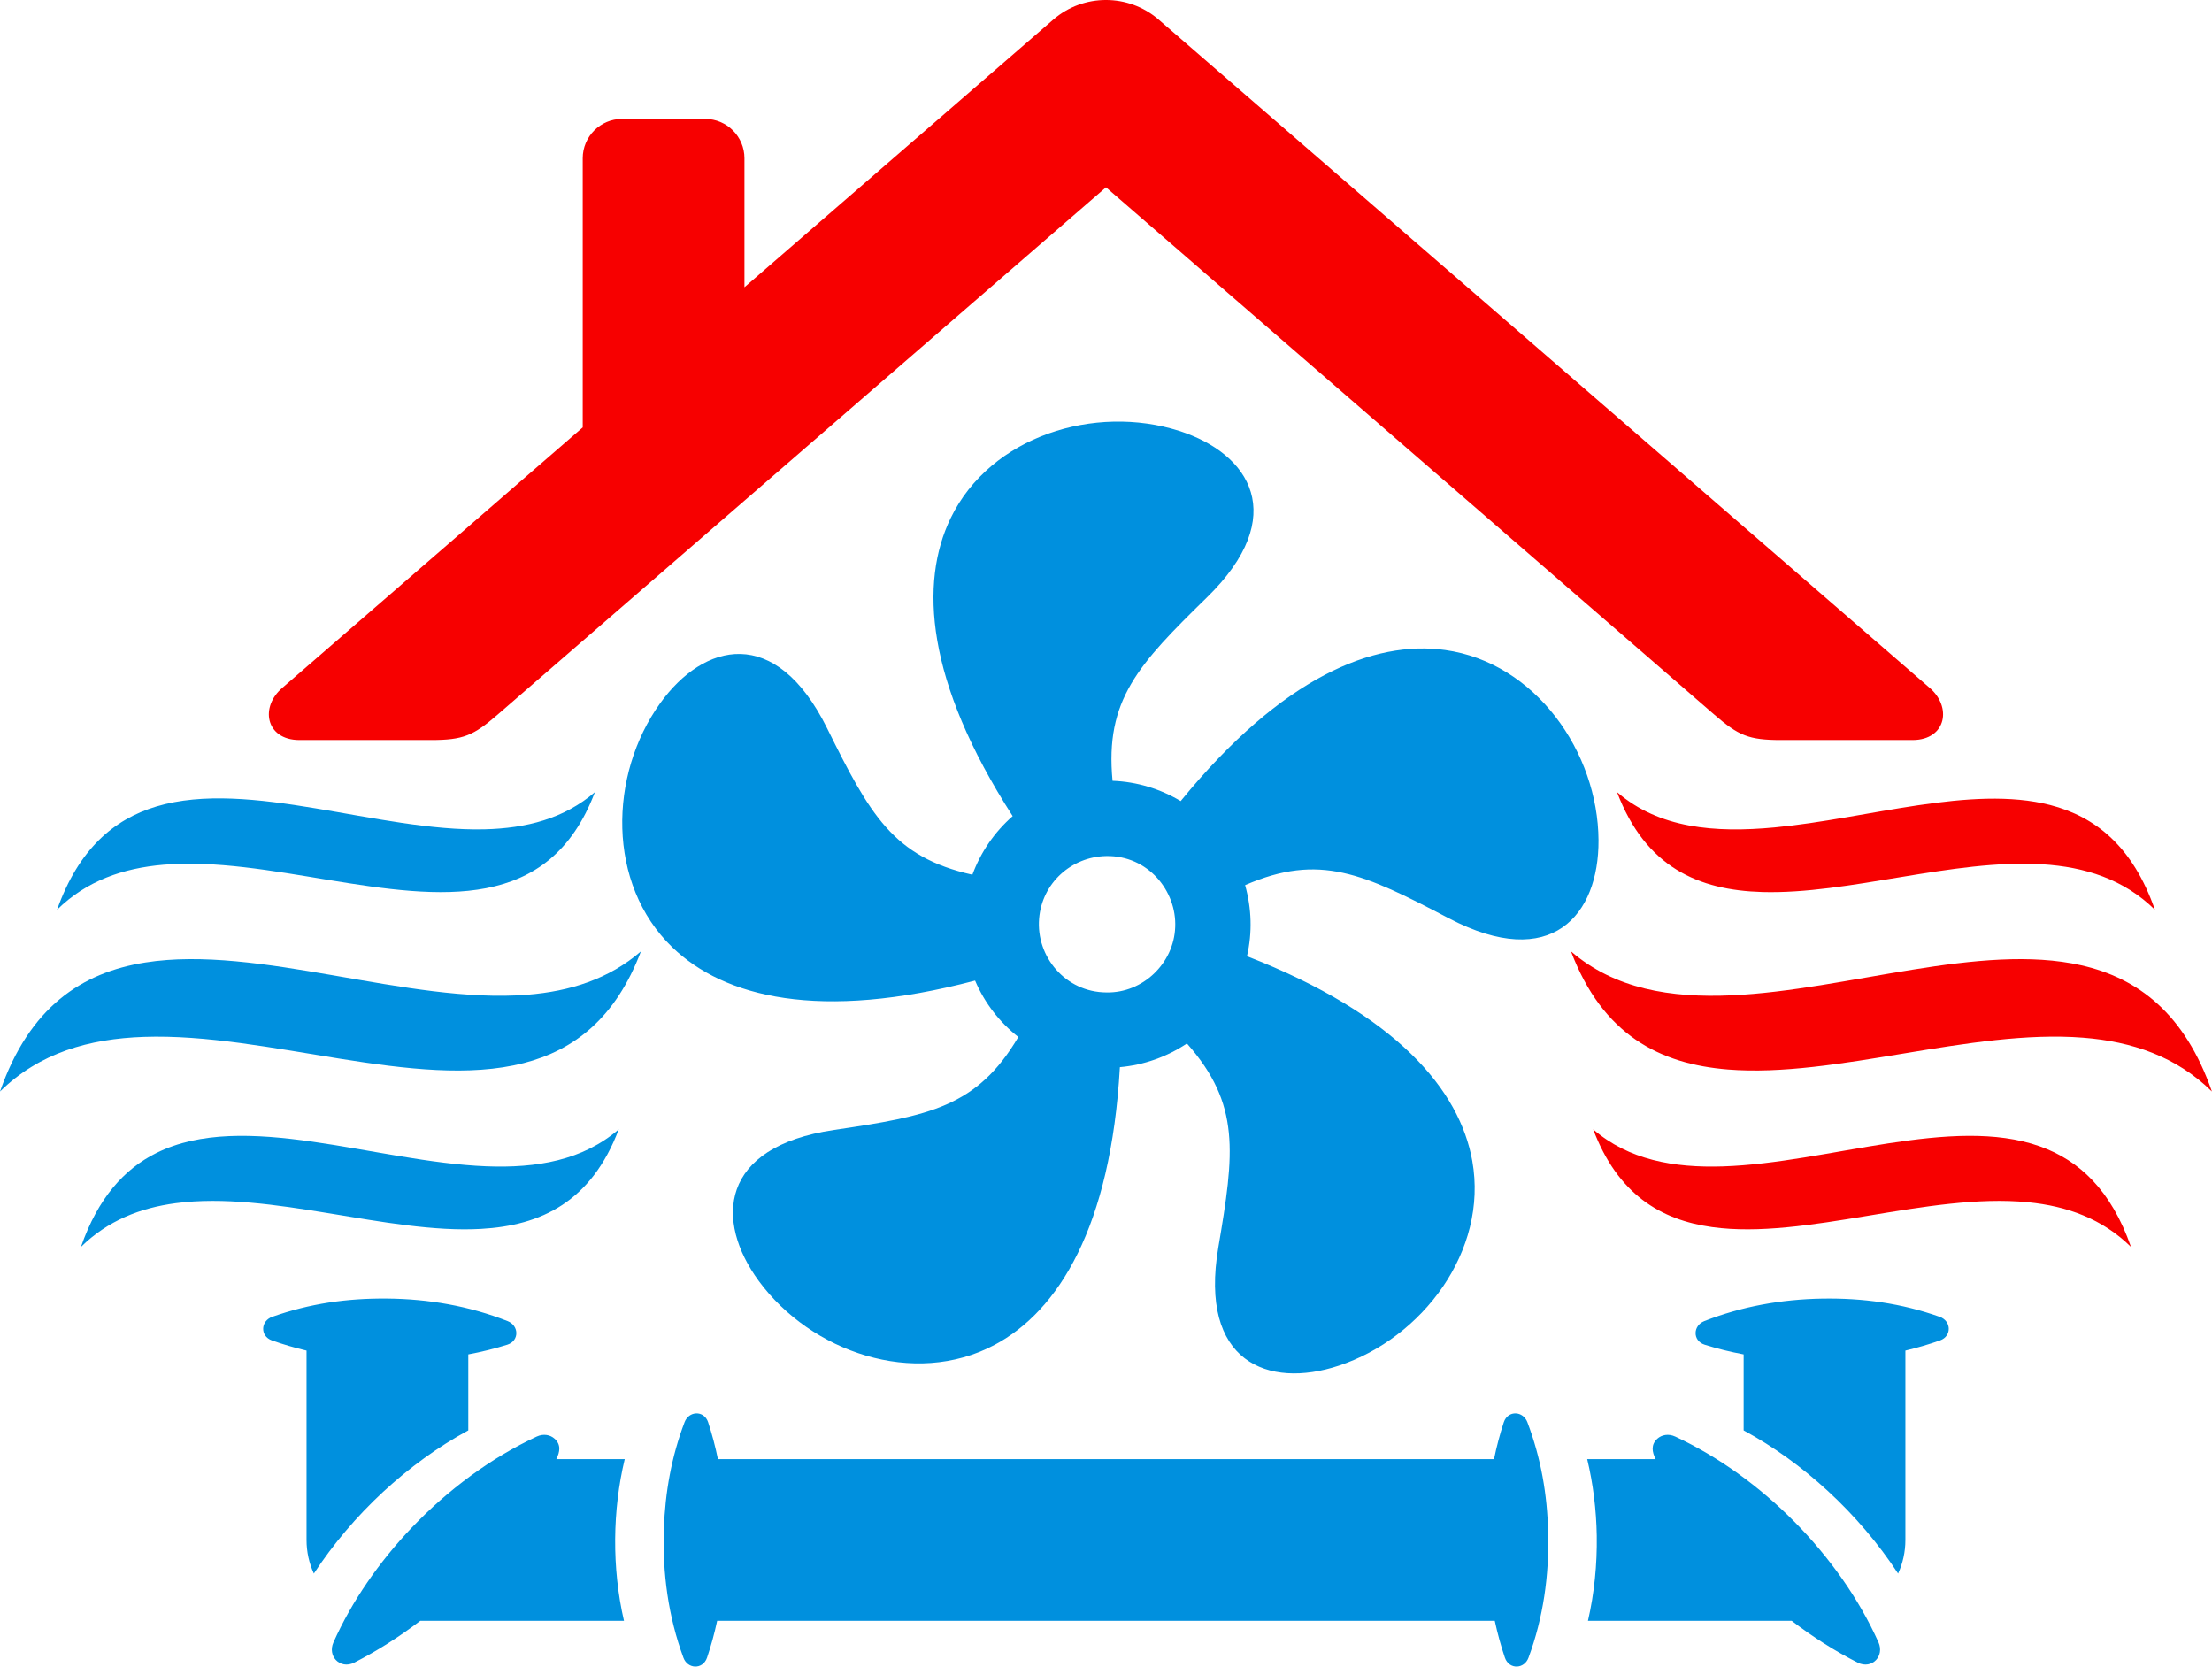
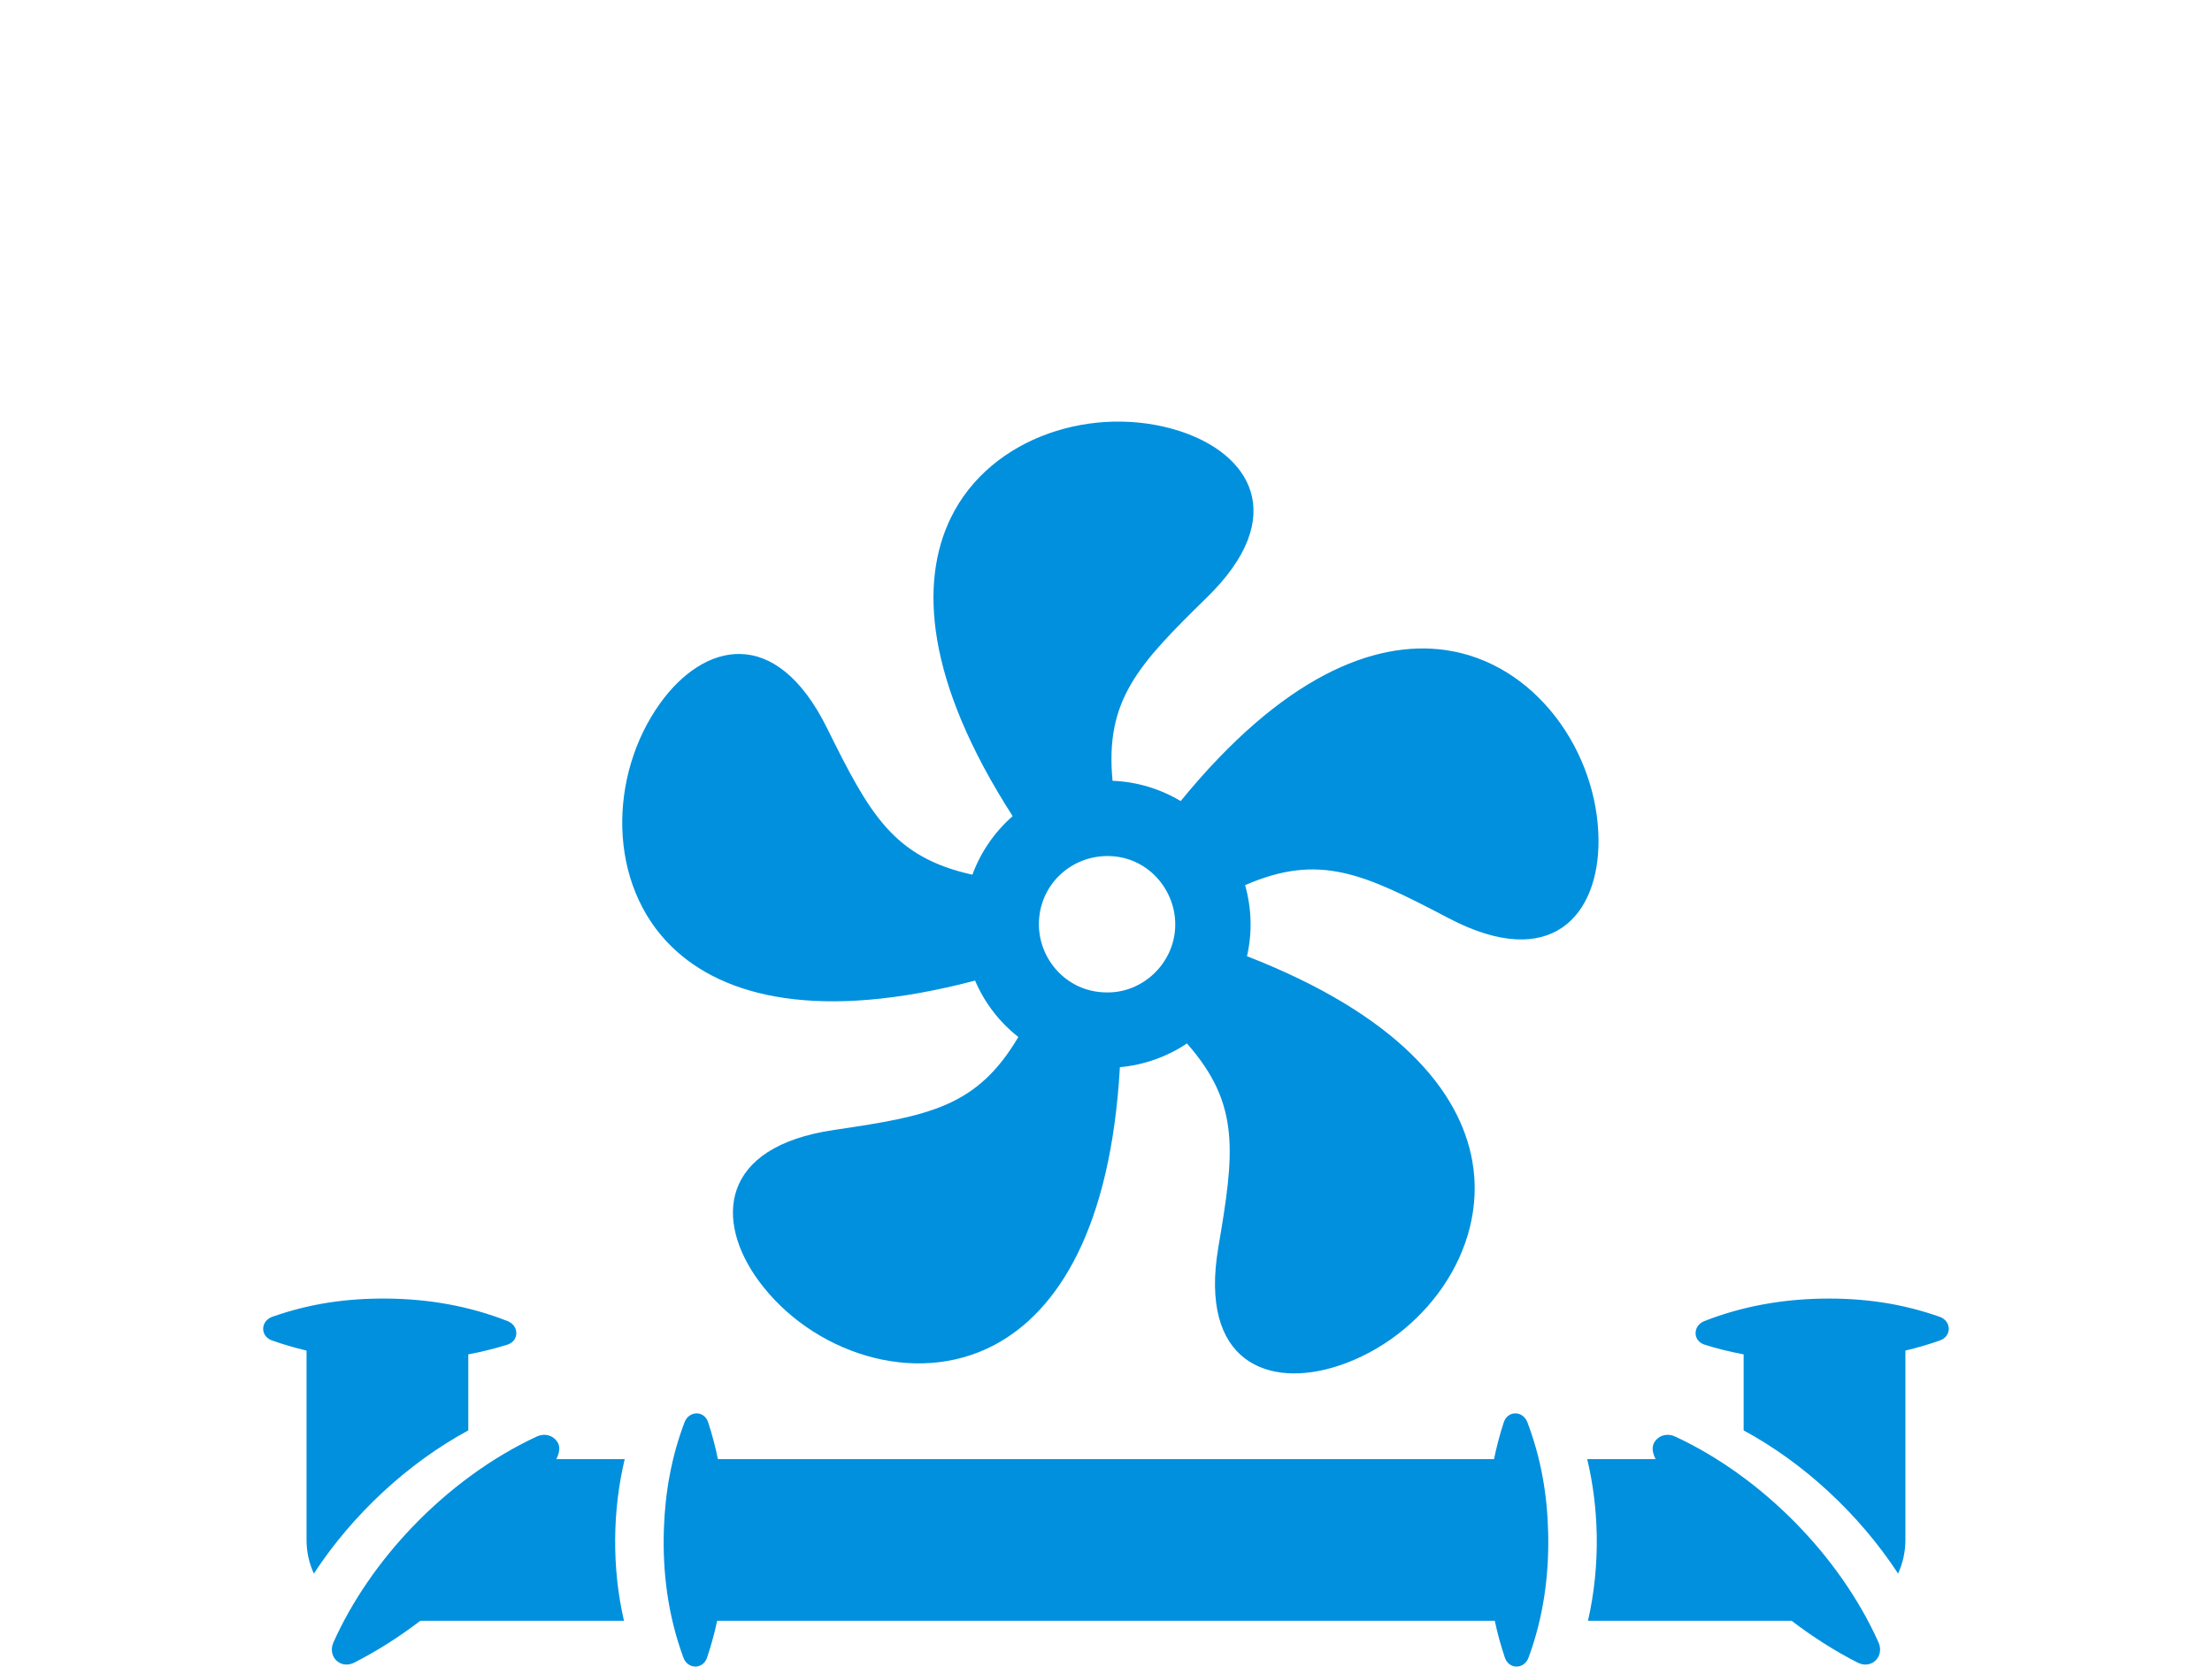
<svg xmlns="http://www.w3.org/2000/svg" height="714.4" preserveAspectRatio="xMidYMid meet" version="1.0" viewBox="0.0 -0.0 948.2 714.4" width="948.2" zoomAndPan="magnify">
  <defs>
    <clipPath id="a">
      <path d="M 112 556 L 836 556 L 836 714.379 L 112 714.379 Z M 112 556" />
    </clipPath>
    <clipPath id="b">
-       <path d="M 673 339 L 948.172 339 L 948.172 535 L 673 535 Z M 673 339" />
-     </clipPath>
+       </clipPath>
  </defs>
  <g>
    <g clip-path="url(#a)" id="change1_1">
      <path d="M 142.922 704.039 C 150.812 686.395 162.516 669.484 176.586 654.738 C 192.156 638.445 210.637 624.801 230.109 615.766 C 233 614.441 235.863 615.035 237.719 616.695 C 240.586 619.266 240.008 622.398 238.477 625.449 L 267.797 625.449 C 265.152 636.477 263.777 648.09 263.695 659.688 C 263.605 671.578 264.859 683.484 267.48 694.777 L 180.137 694.777 C 171.07 701.703 161.547 707.75 151.84 712.691 C 148.762 714.246 145.785 713.473 143.992 711.574 C 142.285 709.77 141.645 706.93 142.922 704.039 Z M 831.52 564.473 C 815.016 558.637 798.566 556.367 781.023 556.66 C 763.777 556.961 746.621 559.98 730.559 566.297 C 728.156 567.258 726.895 569.281 726.84 571.301 C 726.773 573.426 728.043 575.566 730.715 576.402 C 736.094 578.098 741.691 579.48 747.43 580.555 L 747.43 613.141 C 760.207 620.047 772.414 628.875 783.473 639.059 C 794.961 649.629 805.234 661.676 813.641 674.508 C 815.641 670.129 816.766 665.254 816.766 660.109 L 816.766 578.926 C 821.852 577.723 826.816 576.273 831.602 574.578 C 834.246 573.645 835.457 571.465 835.352 569.34 C 835.238 567.32 833.938 565.352 831.52 564.473 Z M 805.258 704.039 C 806.527 706.93 805.883 709.77 804.176 711.574 C 802.383 713.473 799.406 714.246 796.328 712.691 C 786.621 707.75 777.102 701.703 768.035 694.777 L 680.695 694.777 C 683.406 683.035 684.652 670.648 684.465 658.289 C 684.277 647.164 682.91 636.039 680.371 625.449 L 709.691 625.449 C 708.164 622.398 707.594 619.266 710.449 616.695 C 712.305 615.035 715.176 614.441 718.066 615.766 C 736.531 624.344 754.102 637.055 769.148 652.242 C 784.301 667.551 796.906 685.387 805.258 704.039 Z M 307.414 694.777 C 306.25 700.199 304.801 705.473 303.086 710.551 C 302.188 713.203 300.008 714.465 297.898 714.375 C 295.875 714.293 293.871 713.016 292.969 710.605 C 286.434 692.875 283.953 674.375 284.578 655.473 C 285.113 639.617 287.824 624.473 293.441 609.641 C 294.367 607.223 296.371 605.938 298.395 605.855 C 300.504 605.758 302.68 607.004 303.547 609.648 C 305.227 614.742 306.625 620.023 307.738 625.449 L 640.43 625.449 C 641.547 620.023 642.945 614.742 644.621 609.648 C 645.5 607.004 647.664 605.758 649.773 605.855 C 651.801 605.938 653.801 607.223 654.73 609.641 C 660.578 625.125 663.25 640.48 663.641 657.059 C 664.062 675.402 661.574 693.41 655.199 710.605 C 654.297 713.016 652.305 714.293 650.277 714.375 C 648.16 714.465 645.98 713.203 645.086 710.551 C 643.367 705.473 641.926 700.199 640.754 694.777 Z M 116.656 564.473 C 114.234 565.352 112.934 567.32 112.816 569.34 C 112.711 571.465 113.926 573.645 116.57 574.578 C 121.355 576.273 126.316 577.723 131.402 578.926 L 131.402 660.109 C 131.402 665.254 132.527 670.129 134.539 674.508 C 142.797 661.875 152.891 650.02 164.16 639.562 C 175.367 629.18 187.762 620.168 200.738 613.141 L 200.738 580.555 C 206.477 579.48 212.078 578.098 217.465 576.402 C 220.125 575.566 221.395 573.426 221.328 571.301 C 221.273 569.281 220.012 567.258 217.609 566.297 C 201.051 559.793 183.609 556.781 165.82 556.637 C 148.664 556.496 132.812 558.77 116.656 564.473" fill="#0090de" fill-rule="evenodd" />
    </g>
    <g id="change2_2">
-       <path d="M 128.336 317.215 C 148.348 317.215 164.723 317.215 184.734 317.215 C 198.586 317.215 202.914 315.336 213.363 306.277 L 474.09 80.293 L 734.805 306.277 C 745.254 315.336 749.586 317.215 763.445 317.215 C 783.449 317.215 799.828 317.215 819.832 317.215 C 827.148 317.215 831.453 313.535 832.602 308.855 C 833.707 304.348 831.926 298.891 827.117 294.805 C 716.992 199.328 606.836 103.879 496.695 8.418 C 490.16 2.762 482.098 -0.004 474.09 -0.004 C 466.07 -0.004 458.008 2.762 451.473 8.418 L 319.117 123.133 L 319.117 67.809 C 319.117 58.551 311.555 50.98 302.305 50.98 L 266.602 50.98 C 257.355 50.98 249.789 58.551 249.789 67.809 L 249.789 183.223 L 121.062 294.805 C 116.242 298.891 114.461 304.348 115.566 308.855 C 116.715 313.535 121.02 317.215 128.336 317.215" fill="#f70000" fill-rule="evenodd" />
-     </g>
+       </g>
    <g id="change1_2">
      <path d="M 503.762 397.398 C 504.426 381.914 492.156 366.645 474.188 366.945 C 459.262 367.223 446.703 378.52 445.434 393.68 C 444.043 410.07 456.73 425.32 474.285 425.402 C 489.941 425.734 503.215 412.859 503.762 397.398 Z M 434.09 349.832 C 396.762 291.809 394.102 249.719 407.535 222.051 C 424.676 186.777 469.488 173.23 505.453 184.703 C 535.84 194.422 553.027 221.219 517.383 256.066 C 487.875 284.906 473.594 300.078 476.906 334.695 C 487.363 335.086 497.379 338.164 506.113 343.379 C 549.766 289.93 588.973 274.395 619.441 278.625 C 658.285 284.027 685.027 322.465 685.223 360.219 C 685.375 392.117 665.195 416.742 621.039 393.613 C 584.488 374.457 565.648 365.57 533.734 379.414 C 536.531 389.449 536.867 399.703 534.531 409.883 C 598.836 434.883 625.734 467.371 631.113 497.652 C 637.98 536.25 609.699 573.562 573.852 585.41 C 543.562 595.422 513.898 583.832 522.25 534.695 C 529.176 494.016 531.812 473.359 508.789 447.285 C 500.254 453.008 490.285 456.531 480.055 457.441 C 476.148 526.328 453.559 561.949 426.426 576.434 C 391.828 594.887 347.605 579.512 325.262 549.094 C 306.391 523.375 308.234 491.59 357.551 484.348 C 398.383 478.355 418.848 474.473 436.523 444.512 C 428.57 438.27 422.109 430.031 417.977 420.332 C 351.246 437.902 310.398 427.438 288.238 406.105 C 260.004 378.91 260.953 332.094 282.984 301.445 C 301.609 275.539 332.414 267.477 354.539 312.145 C 372.852 349.117 382.859 367.387 416.82 374.945 C 420.379 365.297 426.316 356.637 434.09 349.832" fill="#0090de" fill-rule="evenodd" />
    </g>
    <g id="change1_3">
-       <path d="M 0 467.883 C 12.641 431.637 35.035 416.891 62.23 412.586 C 110.832 404.887 174.805 430.496 226.043 426.395 C 244.32 424.93 260.984 419.688 274.746 407.809 C 263.898 436.422 246.109 450.164 224.391 455.719 C 178.418 467.469 114.777 442.641 61.688 444.461 C 38.273 445.258 16.895 451.258 0 467.883 Z M 24.457 389.961 C 33.684 364.051 48.715 351.199 67.039 345.699 C 106.91 333.742 162.387 356.555 207.707 355.488 C 225.555 355.059 241.863 350.906 255.012 339.547 C 245.199 365.434 228.621 376.816 208.43 380.719 C 168.414 388.465 114.176 366.906 70.07 370.664 C 52.832 372.141 37.141 377.484 24.457 389.961 Z M 34.691 534.5 C 42.008 513.52 53.23 501.117 66.969 494.266 C 104.469 475.566 160.84 498.059 208.465 499.938 C 230.035 500.785 249.805 497.414 265.242 484.086 C 253.469 515.164 231.949 525.336 206.105 526.77 C 166.18 529 115.91 510.363 75.359 515.742 C 60.074 517.77 46.152 523.23 34.691 534.5" fill="#0090de" fill-rule="evenodd" />
-     </g>
+       </g>
    <g clip-path="url(#b)" id="change2_1">
      <path d="M 948.168 467.883 C 936.516 434.461 916.57 419.324 892.195 413.789 C 848.977 403.984 791.828 424.387 742.367 426.648 C 716.172 427.836 692.121 423.953 673.422 407.809 C 686.98 443.559 711.379 456.098 740.762 458.449 C 786.68 462.137 844.816 441.012 892.977 444.812 C 913.844 446.465 932.863 452.812 948.168 467.883 Z M 923.715 389.961 C 914.258 362.871 898.316 350.094 878.816 345.07 C 845.059 336.391 800.637 350.906 760.695 354.676 C 734.984 357.094 711.125 355.074 693.164 339.547 C 705.402 371.848 728.176 381.57 755.379 382.367 C 792.301 383.441 837.41 368.109 875.449 370.473 C 893.719 371.609 910.375 376.844 923.715 389.961 Z M 913.477 534.5 C 904.996 510.191 891.293 497.398 874.473 491.41 C 836.867 477.996 783.66 498.531 738.551 499.98 C 717.434 500.664 698.078 497.18 682.926 484.086 C 693.441 511.82 711.719 522.902 733.895 525.988 C 773.887 531.547 826.562 511.121 869.344 515.344 C 885.996 516.988 901.164 522.383 913.477 534.5" fill="#f70000" fill-rule="evenodd" />
    </g>
  </g>
</svg>